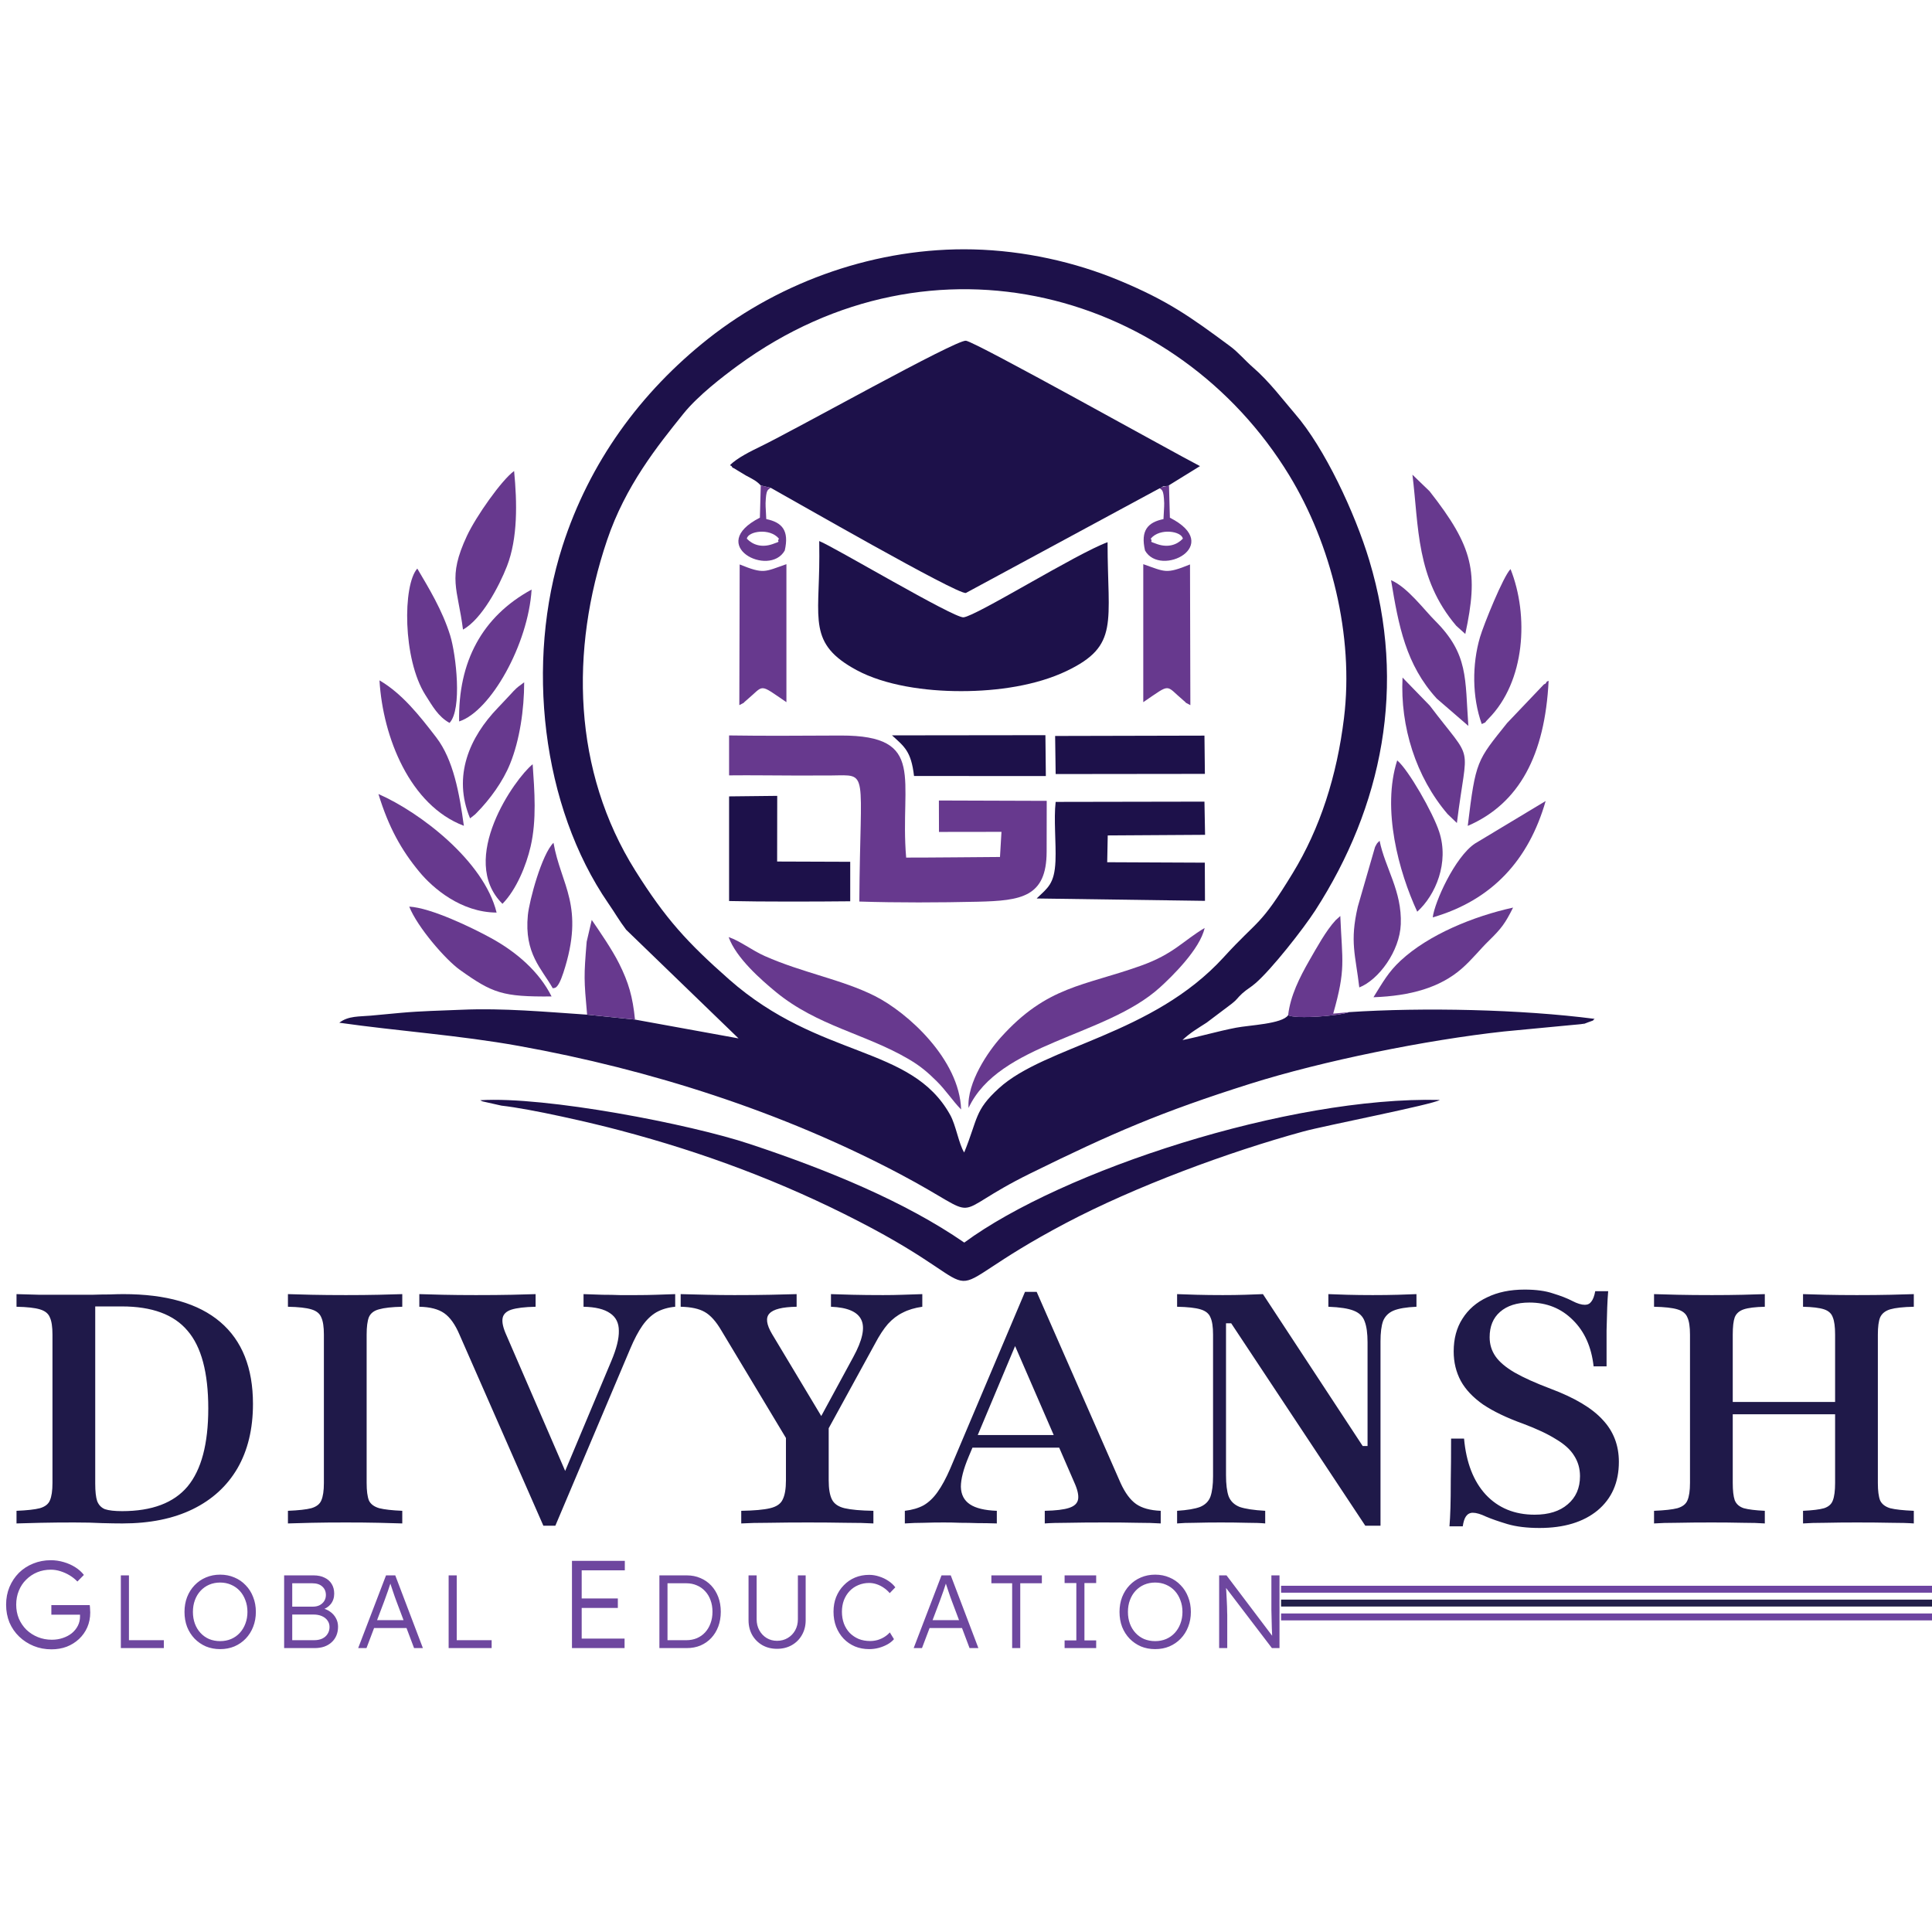
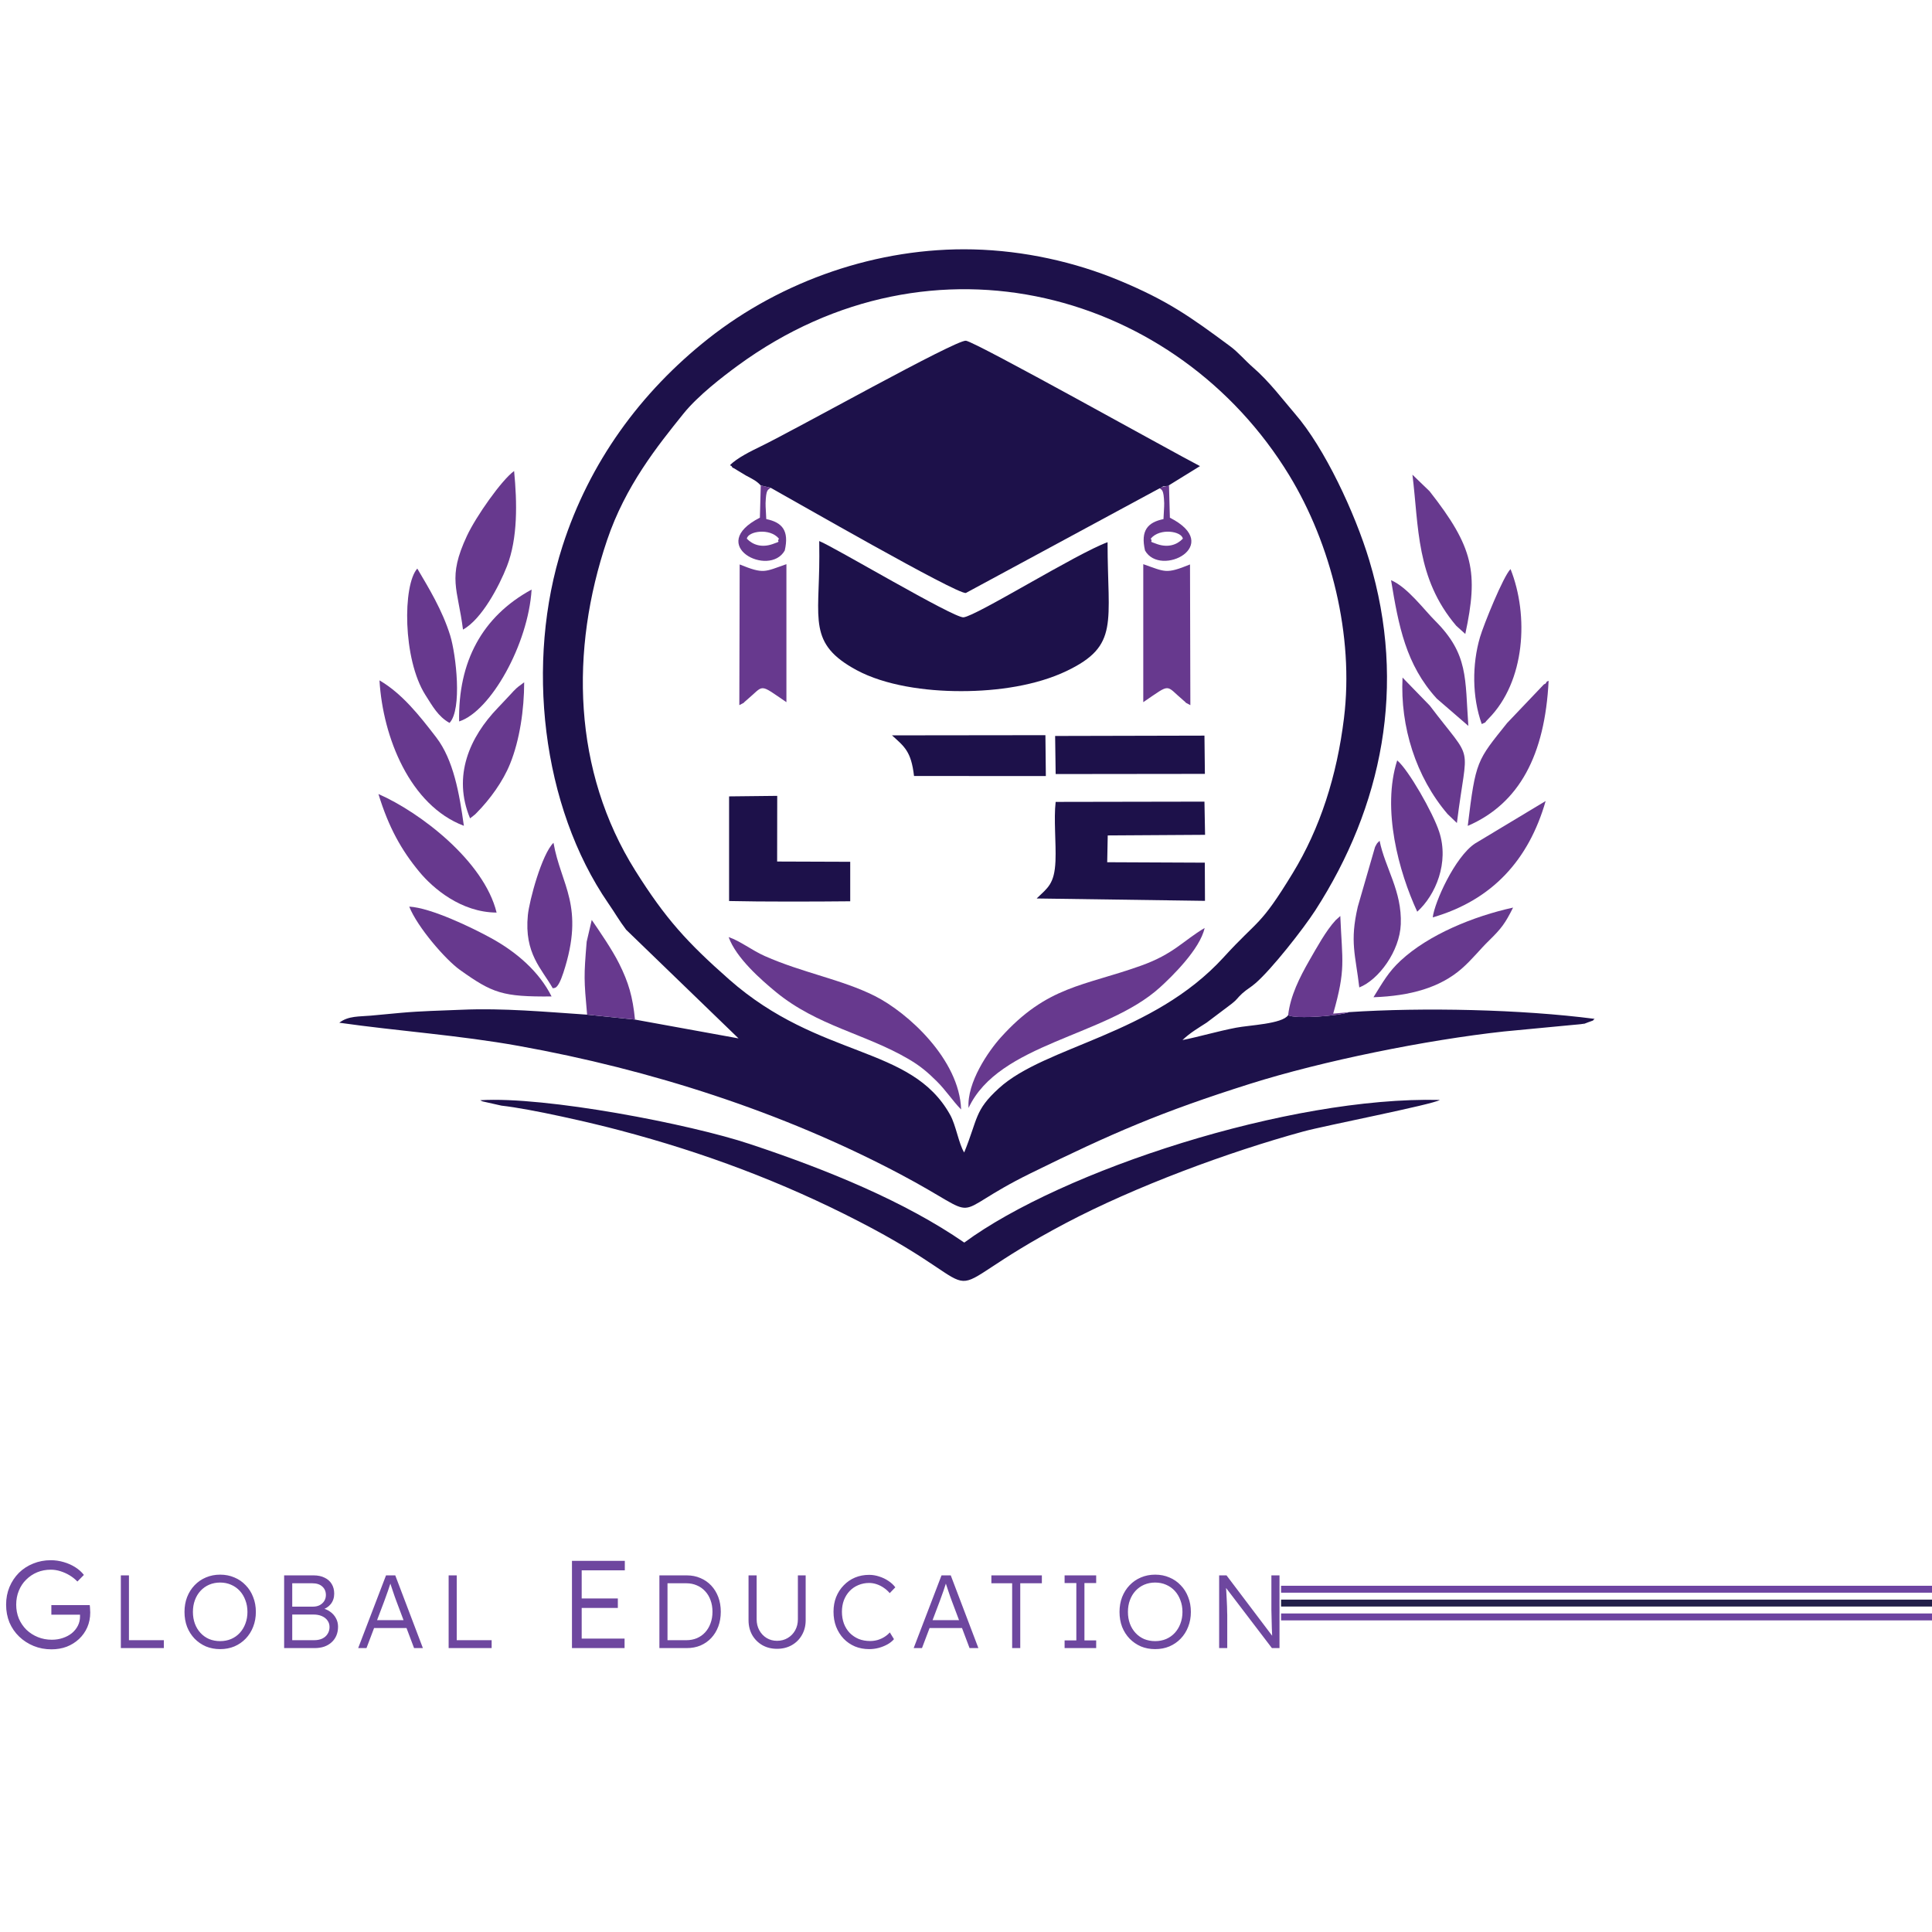
<svg xmlns="http://www.w3.org/2000/svg" width="279" height="279" viewBox="0 0 279 279" fill="none">
  <path fill-rule="evenodd" clip-rule="evenodd" d="M171.849 81.511L171.9 101.83C170.611 101.122 171.723 101.83 170.927 101.173C168.209 98.884 169.22 98.606 165.1 101.4V81.473C168.272 82.573 168.348 82.939 171.849 81.511Z" fill="#67398E" />
  <path fill-rule="evenodd" clip-rule="evenodd" d="M167.109 78.577C168.651 79.108 169.941 78.704 170.813 77.793C170.661 76.718 167.489 76.187 166.174 77.793C166.616 78.35 165.618 78.059 167.109 78.577ZM167.4 70.434L168.816 70.105L168.942 74.758C176.779 78.754 167.577 83.445 165.352 79.5C164.682 76.592 165.757 75.429 168.019 74.961C168.032 74.341 168.133 73.228 168.121 72.659C168.045 70.611 167.792 70.813 167.4 70.434Z" fill="#67398E" />
  <path fill-rule="evenodd" clip-rule="evenodd" d="M139.238 166.431C138.454 165.179 138.05 162.498 137.216 161.006C131.591 150.866 118.42 153.002 105.312 141.458C99.219 136.084 96.11 132.67 91.762 125.754C82.699 111.326 82.294 93.889 87.666 78.008C90.321 70.143 94.947 64.403 98.688 59.749C100.812 57.107 104.427 54.35 106.563 52.782C134.814 32.134 170.093 42.262 186.171 68.626C192.238 78.59 195.55 91.803 194.083 103.714C193.06 112.047 190.645 119.608 186.664 126.12C181.886 133.947 181.823 132.632 176.703 138.246C166.427 149.5 150.943 151.03 144.243 157.162C140.704 160.387 141.248 161.5 139.238 166.431ZM91.698 147.237L84.784 146.528C78.767 146.124 72.688 145.555 66.62 145.82C63.637 145.947 60.831 145.997 57.886 146.263C56.432 146.402 54.991 146.528 53.538 146.668C51.895 146.819 50.302 146.68 49 147.692C57.532 148.906 66.266 149.487 74.925 151.043C93.898 154.457 112.959 160.551 129.96 169.541C142.929 176.395 136.078 175.699 148.844 169.428C160.562 163.662 167.666 160.576 180.508 156.518C190.999 153.205 205.953 150.183 217.177 148.956L227.137 148.008C227.226 147.995 228.389 147.907 228.591 147.856C229.552 147.641 227.769 148.21 229.274 147.654C230.613 147.161 229.741 147.527 230.285 147.135C219.705 145.757 205.51 145.454 194.804 146.162C193.464 146.693 187.157 147.199 186.019 146.604C185.147 147.881 180.419 148.033 178.486 148.413C175.793 148.931 173.189 149.715 170.762 150.195C171.849 149.146 173.101 148.425 174.251 147.679L177.891 144.935C178.713 144.29 178.65 144.139 179.383 143.469C180.066 142.849 180.559 142.634 181.317 141.976C183.655 139.953 188.218 134.137 189.95 131.456C199.582 116.51 203.21 99.061 197.736 80.916C195.676 74.076 191.265 64.643 187.005 59.749C185.387 57.878 183.314 55.096 180.938 53.048C179.813 52.074 178.827 50.873 177.626 49.988C171.875 45.727 168.601 43.4 161.611 40.492C155.228 37.837 147.896 36.193 140.527 36.016C126.749 35.687 112.896 40.53 102.303 48.888C92.469 56.664 85.113 66.78 81.232 78.855C75.835 95.635 78.224 116.473 87.843 130.445C88.791 131.81 89.423 132.948 90.422 134.263L106.652 149.955L91.698 147.237Z" fill="#1D114A" />
  <path fill-rule="evenodd" clip-rule="evenodd" d="M109.862 70.105L111.278 70.434C114.413 72.166 138.163 85.835 139.478 85.633L167.982 70.232L168.664 70.168L173.29 67.311C169.031 65.111 140.919 49.381 139.491 49.204C138.062 49.027 115.019 61.962 109.799 64.491C108.522 65.111 106.399 66.147 105.413 67.184C105.514 67.26 105.653 67.248 105.704 67.412C105.754 67.564 105.931 67.576 105.994 67.627L107.688 68.651C108.838 69.271 109.23 69.435 109.862 70.105Z" fill="#1D114A" />
  <path fill-rule="evenodd" clip-rule="evenodd" d="M118.319 80.347C118.319 89.502 116.65 92.966 123.703 96.772C127.786 98.973 133.613 99.82 138.821 99.807C144.104 99.807 149.691 98.973 154.027 96.899C161.687 93.232 159.943 89.957 159.943 78.299C155.443 79.943 140.97 88.984 139.137 89.148C137.734 89.274 120.303 78.893 118.306 78.135L118.319 80.347Z" fill="#1D114A" />
  <path fill-rule="evenodd" clip-rule="evenodd" d="M69.351 158.882C69.464 158.958 69.616 159.021 69.717 159.059L72.422 159.666C76.745 160.147 85.581 162.182 89.549 163.244C101.709 166.456 113.022 170.705 124.007 176.369C145.861 187.61 132.4 187.977 153.9 176.635C163.861 171.375 177.348 166.368 188.218 163.396C191.303 162.549 206.951 159.502 207.924 158.844C186.133 158.3 153.332 169.061 139.251 179.442C130.744 173.562 119.595 168.96 108.307 165.217C99.687 162.334 78.78 158.3 69.351 158.882Z" fill="#1D114A" />
  <path fill-rule="evenodd" clip-rule="evenodd" d="M139.87 159.995C144.269 150.613 159.639 149.715 167.489 142.609C169.195 141.066 173.303 137.07 173.96 134.01C170.8 135.894 169.486 137.766 164.784 139.448C156.504 142.419 151.234 142.356 144.534 149.803C142.752 151.776 139.605 156.328 139.87 159.995Z" fill="#67398E" />
  <path fill-rule="evenodd" clip-rule="evenodd" d="M138.795 160.222C138.555 152.99 131.085 146.212 126.32 143.823C121.554 141.433 115.929 140.497 110.431 138.057C108.56 137.222 106.904 135.894 105.223 135.325C106.298 138.335 109.913 141.496 112.049 143.254C118.053 148.185 124.98 149.285 131.224 152.952C132.943 153.963 133.979 154.861 135.256 156.126C136.583 157.428 137.595 159.009 138.795 160.222Z" fill="#67398E" />
  <path fill-rule="evenodd" clip-rule="evenodd" d="M66.86 90.918C69.553 89.451 72.093 84.634 73.206 81.776C74.786 77.717 74.684 72.584 74.242 68.019C72.46 69.296 68.744 74.569 67.429 77.388C64.572 83.496 66.115 84.988 66.86 90.918Z" fill="#67398E" />
  <path fill-rule="evenodd" clip-rule="evenodd" d="M79.652 143.898C77.883 140.345 74.621 137.5 70.93 135.477C68.225 133.985 62.234 131.09 59.099 130.925C60.262 133.871 64.332 138.575 66.405 140.054C71.133 143.431 72.574 143.962 79.652 143.898Z" fill="#67398E" />
  <path fill-rule="evenodd" clip-rule="evenodd" d="M66.987 119.254C66.342 114.588 65.483 109.733 63.005 106.496C60.515 103.259 58.063 100.161 54.802 98.252C55.282 106.471 59.213 116.321 66.987 119.254Z" fill="#67398E" />
  <path fill-rule="evenodd" clip-rule="evenodd" d="M71.714 131.785C69.894 124.35 60.654 117.294 54.65 114.664C56.116 119.469 57.974 122.782 60.553 125.893C62.512 128.27 66.582 131.76 71.714 131.785Z" fill="#67398E" />
  <path fill-rule="evenodd" clip-rule="evenodd" d="M211.957 119.267C219.414 116.043 223.105 109.025 223.636 98.315C223.51 98.391 223.345 98.378 223.282 98.581C223.219 98.77 223.029 98.77 222.941 98.846L217.645 104.41C213.271 109.885 213.107 109.784 211.957 119.267Z" fill="#67398E" />
  <path fill-rule="evenodd" clip-rule="evenodd" d="M211.603 91.55C213.511 82.661 212.816 79.058 206.445 70.94L203.968 68.55C204.903 76.023 204.461 83.521 210.301 90.374L211.603 91.55Z" fill="#67398E" />
  <path fill-rule="evenodd" clip-rule="evenodd" d="M64.914 104.397C66.772 102.45 65.862 94.534 65.015 91.778C63.865 88.073 61.88 84.861 60.262 82.105C58.151 84.469 58.139 95.154 61.425 100.351C62.474 101.995 63.258 103.461 64.914 104.397Z" fill="#67398E" />
  <path fill-rule="evenodd" clip-rule="evenodd" d="M204.663 131.659C207.33 129.243 209.29 124.565 207.836 120.127C206.938 117.358 203.374 111.137 201.769 109.809C199.519 116.852 201.996 125.893 204.663 131.659Z" fill="#67398E" />
  <path fill-rule="evenodd" clip-rule="evenodd" d="M212.045 104.827C211.552 97.974 212.083 94.484 207.254 89.654C205.662 88.073 203.26 84.798 200.884 83.787C201.971 90.387 203.02 95.989 207.482 100.882L212.045 104.827Z" fill="#67398E" />
  <path fill-rule="evenodd" clip-rule="evenodd" d="M198.343 144.012C203.703 143.823 207.95 142.609 211.059 139.903C212.627 138.537 213.726 137.083 215.066 135.793C216.836 134.061 217.379 133.315 218.504 131.064C212.804 132.316 206.319 134.959 202.262 138.727C200.505 140.358 199.708 141.812 198.343 144.012Z" fill="#67398E" />
  <path fill-rule="evenodd" clip-rule="evenodd" d="M213.979 104.561C214.889 104.106 214.093 104.663 214.94 103.803C220.274 98.416 220.805 88.895 218.138 82.181C217.101 83.192 214.257 90.21 213.726 92.018C212.576 95.938 212.576 100.642 213.979 104.561Z" fill="#67398E" />
  <path fill-rule="evenodd" clip-rule="evenodd" d="M206.901 132.48C215.521 129.977 220.779 124.148 223.206 115.676L212.993 121.821C210.111 123.743 207.166 130.268 206.901 132.48Z" fill="#67398E" />
  <path fill-rule="evenodd" clip-rule="evenodd" d="M210.389 118.85C211.894 106.749 212.993 110.504 206.471 101.893L202.54 97.847C202.186 104.928 204.474 112.199 209.037 117.547L210.389 118.85Z" fill="#67398E" />
  <path fill-rule="evenodd" clip-rule="evenodd" d="M196.295 142.596C199.089 141.496 202.135 137.361 202.287 133.467C202.476 128.662 200.024 125.362 199.228 121.417C198.773 121.884 198.95 121.619 198.571 122.314L196.081 130.925C194.892 136.034 195.752 137.892 196.295 142.596Z" fill="#67398E" />
  <path fill-rule="evenodd" clip-rule="evenodd" d="M79.829 142.723C80.006 142.583 80.487 143.127 81.359 140.459C84.519 130.811 80.992 127.827 79.93 121.707C78.237 123.351 76.429 130.078 76.227 132.164C75.683 137.715 78.249 139.915 79.829 142.723Z" fill="#67398E" />
  <path fill-rule="evenodd" clip-rule="evenodd" d="M67.884 118.18L68.618 117.598C68.668 117.547 68.769 117.446 68.832 117.383C70.766 115.423 72.637 112.844 73.661 110.302C75.051 106.888 75.696 102.437 75.696 98.53L74.849 99.162C74.786 99.225 74.672 99.314 74.596 99.377C74.242 99.693 74.091 99.883 73.749 100.25C73.029 101.008 72.637 101.451 71.904 102.21C67.808 106.458 65.331 112.06 67.884 118.18Z" fill="#67398E" />
-   <path fill-rule="evenodd" clip-rule="evenodd" d="M72.561 130.521C74.571 128.472 75.999 124.982 76.631 122.226C77.516 118.394 77.188 114.222 76.922 110.365C74.381 112.388 66.077 124.084 72.561 130.521Z" fill="#67398E" />
  <path fill-rule="evenodd" clip-rule="evenodd" d="M66.304 104.182C70.842 102.728 76.278 93.055 76.77 85.139C69.616 89.034 66.14 95.571 66.304 104.182Z" fill="#67398E" />
  <path fill-rule="evenodd" clip-rule="evenodd" d="M186.019 146.617C187.157 147.211 193.451 146.693 194.804 146.174L192.529 146.377C194.374 139.877 193.831 138.929 193.553 132.278L192.883 132.885C191.48 134.39 190.127 136.893 189.065 138.727C187.7 141.117 186.335 143.797 186.019 146.617Z" fill="#67398E" />
  <path fill-rule="evenodd" clip-rule="evenodd" d="M84.784 146.529L91.698 147.237C91.37 143.936 90.776 141.888 89.411 139.157C88.399 137.121 86.554 134.453 85.454 132.847L84.721 135.996C84.304 141.066 84.329 141.407 84.784 146.529Z" fill="#67398E" />
  <path fill-rule="evenodd" clip-rule="evenodd" d="M106.816 81.511L106.766 101.83C108.055 101.122 106.943 101.83 107.739 101.173C110.457 98.897 109.445 98.606 113.566 101.4V81.473C110.393 82.573 110.33 82.939 106.816 81.511Z" fill="#67398E" />
  <path fill-rule="evenodd" clip-rule="evenodd" d="M111.556 78.577C110.014 79.108 108.725 78.704 107.852 77.793C108.004 76.718 111.177 76.187 112.491 77.793C112.062 78.349 113.06 78.059 111.556 78.577ZM111.278 70.434L109.862 70.105L109.736 74.758C101.899 78.754 111.101 83.458 113.326 79.5C113.996 76.592 112.921 75.429 110.659 74.961C110.646 74.341 110.545 73.228 110.557 72.672C110.633 70.611 110.873 70.813 111.278 70.434Z" fill="#67398E" />
-   <path fill-rule="evenodd" clip-rule="evenodd" d="M120.101 111.984C125.549 111.933 124.222 110.922 124.095 130.192C129.568 130.369 135.724 130.344 141.21 130.217C147.454 130.065 151.132 129.56 151.145 122.997L151.158 115.651L135.585 115.6L135.598 120.139L144.623 120.127L144.408 123.756C142.297 123.768 133.512 123.857 130.858 123.844C129.897 112.553 133.904 106.205 121.453 106.218C116.081 106.231 110.646 106.294 105.287 106.205V111.971C108.598 111.933 111.923 111.996 115.234 111.996C116.84 111.984 118.47 111.996 120.101 111.984Z" fill="#67398E" />
  <path fill-rule="evenodd" clip-rule="evenodd" d="M159.968 120.645L174.024 120.557L173.935 115.764L152.447 115.802C152.156 118.306 152.523 121.682 152.422 124.325C152.283 127.676 151.297 128.207 149.704 129.749L174.011 130.091L173.986 124.578L159.892 124.514L159.968 120.645Z" fill="#1D114A" />
  <path fill-rule="evenodd" clip-rule="evenodd" d="M105.274 130.116C110.027 130.23 117.977 130.204 122.78 130.154V124.451L112.226 124.413L112.239 114.93L105.287 115.006V130.116H105.274Z" fill="#1D114A" />
  <path fill-rule="evenodd" clip-rule="evenodd" d="M152.447 111.781L173.998 111.756L173.935 106.231L152.371 106.281L152.447 111.781Z" fill="#1D114A" />
  <path fill-rule="evenodd" clip-rule="evenodd" d="M128.81 106.193C130.63 107.836 131.578 108.507 131.995 112.06L151.031 112.072L150.968 106.167L128.81 106.193Z" fill="#1D114A" />
-   <path d="M2.385 220V218.176C3.913 218.113 5.036 217.989 5.753 217.802C6.502 217.583 6.985 217.209 7.203 216.679C7.453 216.118 7.577 215.276 7.577 214.153V192.731C7.577 191.608 7.453 190.782 7.203 190.252C6.985 189.69 6.502 189.301 5.753 189.082C5.036 188.864 3.913 188.739 2.385 188.708V186.884C3.321 186.915 4.444 186.946 5.753 186.977C7.094 186.977 8.716 186.977 10.618 186.977C11.491 186.977 12.38 186.977 13.284 186.977C14.188 186.946 15.03 186.931 15.81 186.931C16.62 186.899 17.291 186.884 17.821 186.884C23.995 186.884 28.657 188.225 31.806 190.906C34.956 193.588 36.531 197.533 36.531 202.74C36.531 206.358 35.782 209.46 34.285 212.048C32.789 214.605 30.637 216.57 27.831 217.942C25.024 219.314 21.641 220 17.681 220C16.87 220 15.888 219.984 14.734 219.953C13.611 219.891 12.255 219.86 10.665 219.86C8.949 219.86 7.359 219.875 5.894 219.906C4.428 219.938 3.259 219.969 2.385 220ZM17.634 218.223C21.937 218.223 25.087 217.038 27.082 214.668C29.078 212.267 30.076 208.509 30.076 203.395C30.076 198.219 29.078 194.477 27.082 192.169C25.118 189.831 21.953 188.661 17.587 188.661H13.752V214.247C13.752 215.369 13.845 216.211 14.032 216.773C14.251 217.334 14.625 217.724 15.155 217.942C15.716 218.129 16.543 218.223 17.634 218.223ZM41.581 220V218.176C43.109 218.113 44.231 217.989 44.949 217.802C45.697 217.583 46.18 217.209 46.398 216.679C46.648 216.118 46.773 215.276 46.773 214.153V192.731C46.773 191.608 46.648 190.782 46.398 190.252C46.18 189.69 45.697 189.301 44.949 189.082C44.231 188.864 43.109 188.739 41.581 188.708V186.884C42.423 186.915 43.561 186.946 44.995 186.977C46.43 187.009 48.082 187.024 49.953 187.024C51.7 187.024 53.274 187.009 54.678 186.977C56.112 186.946 57.25 186.915 58.092 186.884V188.708C56.595 188.739 55.473 188.864 54.724 189.082C54.007 189.269 53.524 189.644 53.274 190.205C53.056 190.766 52.947 191.608 52.947 192.731V214.153C52.947 215.276 53.056 216.118 53.274 216.679C53.524 217.209 54.023 217.583 54.771 217.802C55.52 217.989 56.627 218.113 58.092 218.176V220C57.25 219.969 56.112 219.938 54.678 219.906C53.274 219.875 51.7 219.86 49.953 219.86C48.082 219.86 46.43 219.875 44.995 219.906C43.561 219.938 42.423 219.969 41.581 220ZM78.468 220.327L66.354 192.731C65.73 191.265 64.997 190.236 64.155 189.644C63.313 189.051 62.113 188.739 60.554 188.708V186.884C61.458 186.915 62.596 186.946 63.968 186.977C65.371 187.009 66.962 187.024 68.739 187.024C70.735 187.024 72.465 187.009 73.931 186.977C75.397 186.946 76.535 186.915 77.346 186.884V188.708C75.786 188.739 74.617 188.88 73.837 189.129C73.089 189.378 72.668 189.799 72.575 190.392C72.481 190.984 72.668 191.795 73.136 192.824L82.023 213.358L80.947 214.013L88.291 196.519C89.039 194.742 89.398 193.292 89.367 192.169C89.367 191.047 88.945 190.205 88.104 189.644C87.262 189.051 85.983 188.739 84.268 188.708V186.884C85.235 186.915 86.155 186.946 87.028 186.977C87.901 186.977 88.727 186.993 89.507 187.024C90.318 187.024 91.113 187.024 91.892 187.024C92.921 187.024 93.872 187.009 94.746 186.977C95.65 186.946 96.57 186.915 97.505 186.884V188.708C96.476 188.802 95.572 189.067 94.792 189.503C94.044 189.94 93.374 190.579 92.781 191.421C92.189 192.263 91.596 193.385 91.004 194.789L80.199 220.327H78.468ZM115.322 210.692L104.19 192.169C103.41 190.828 102.6 189.924 101.758 189.456C100.947 188.989 99.793 188.739 98.296 188.708V186.884C99.544 186.915 100.807 186.946 102.085 186.977C103.395 187.009 104.72 187.024 106.061 187.024C108.025 187.024 109.756 187.009 111.253 186.977C112.75 186.946 114.012 186.915 115.041 186.884V188.708C112.983 188.739 111.674 189.067 111.112 189.69C110.551 190.283 110.676 191.265 111.487 192.637L119.204 205.5L117.567 206.389L123.227 195.958C124.537 193.557 124.926 191.78 124.396 190.626C123.866 189.441 122.401 188.802 120 188.708V186.884C120.841 186.915 121.886 186.946 123.133 186.977C124.412 187.009 125.878 187.024 127.53 187.024C128.528 187.024 129.464 187.009 130.337 186.977C131.241 186.946 132.192 186.915 133.19 186.884V188.708C132.098 188.864 131.163 189.145 130.383 189.55C129.604 189.924 128.887 190.47 128.232 191.187C127.608 191.904 126.985 192.855 126.361 194.04L117.24 210.692H115.322ZM107.043 220V218.176C108.914 218.145 110.302 218.02 111.206 217.802C112.141 217.583 112.75 217.162 113.03 216.539C113.342 215.915 113.498 214.995 113.498 213.779V205.453L117.053 208.681L119.672 204.565V213.779C119.672 214.995 119.828 215.915 120.14 216.539C120.452 217.162 121.06 217.583 121.964 217.802C122.9 218.02 124.287 218.145 126.127 218.176V220C125.129 219.938 123.788 219.906 122.104 219.906C120.421 219.875 118.612 219.86 116.679 219.86C114.621 219.86 112.75 219.875 111.066 219.906C109.413 219.906 108.072 219.938 107.043 220ZM130.667 220V218.176C131.728 218.051 132.632 217.786 133.38 217.381C134.129 216.944 134.799 216.305 135.392 215.463C136.015 214.59 136.623 213.467 137.216 212.095L148.021 186.556H149.704L161.819 214.153C162.474 215.588 163.222 216.601 164.064 217.194C164.906 217.786 166.091 218.113 167.619 218.176V220C166.715 219.938 165.577 219.906 164.204 219.906C162.832 219.875 161.242 219.86 159.433 219.86C157.407 219.86 155.66 219.875 154.195 219.906C152.76 219.906 151.653 219.938 150.874 220V218.176C152.464 218.145 153.633 218.004 154.382 217.755C155.161 217.505 155.598 217.084 155.692 216.492C155.785 215.899 155.598 215.089 155.13 214.06L146.196 193.479L147.225 192.871L139.882 210.365C139.133 212.142 138.759 213.592 138.759 214.715C138.79 215.837 139.227 216.679 140.069 217.24C140.911 217.802 142.205 218.113 143.951 218.176V220C142.953 219.969 142.018 219.953 141.145 219.953C140.272 219.922 139.445 219.906 138.666 219.906C137.886 219.875 137.091 219.86 136.28 219.86C135.282 219.86 134.331 219.875 133.427 219.906C132.523 219.906 131.603 219.938 130.667 220ZM139.367 209.055L140.163 207.231H154.756L155.504 209.055H139.367ZM197.161 220.327L177.796 191.094H177.048V213.031C177.048 214.34 177.173 215.354 177.422 216.071C177.703 216.788 178.233 217.303 179.013 217.615C179.823 217.895 181.055 218.082 182.708 218.176V220C182.084 219.938 181.195 219.906 180.042 219.906C178.888 219.875 177.64 219.86 176.3 219.86C174.959 219.86 173.727 219.875 172.604 219.906C171.513 219.906 170.64 219.938 169.985 220V218.176C171.451 218.082 172.558 217.895 173.306 217.615C174.054 217.303 174.553 216.804 174.803 216.118C175.052 215.401 175.177 214.418 175.177 213.171V192.731C175.177 191.608 175.052 190.782 174.803 190.252C174.585 189.69 174.101 189.301 173.353 189.082C172.636 188.864 171.513 188.739 169.985 188.708V186.884C170.702 186.915 171.638 186.946 172.792 186.977C173.945 187.009 175.208 187.024 176.58 187.024C177.765 187.024 178.841 187.009 179.808 186.977C180.806 186.946 181.663 186.915 182.38 186.884L196.787 208.821H197.488V193.853C197.488 192.544 197.348 191.53 197.067 190.813C196.818 190.096 196.288 189.581 195.477 189.269C194.697 188.958 193.481 188.77 191.829 188.708V186.884C192.483 186.915 193.388 186.946 194.542 186.977C195.695 187.009 196.927 187.024 198.237 187.024C199.578 187.024 200.794 187.009 201.885 186.977C203.008 186.946 203.896 186.915 204.551 186.884V188.708C203.086 188.77 201.979 188.958 201.23 189.269C200.513 189.581 200.014 190.08 199.733 190.766C199.484 191.452 199.359 192.434 199.359 193.713V220.327H197.161ZM222.321 220.655C220.513 220.655 218.969 220.468 217.691 220.094C216.443 219.719 215.414 219.361 214.604 219.018C213.824 218.644 213.185 218.456 212.686 218.456C212.281 218.456 211.953 218.628 211.704 218.971C211.485 219.283 211.329 219.766 211.236 220.421H209.318C209.381 219.673 209.427 218.784 209.458 217.755C209.49 216.726 209.505 215.416 209.505 213.826C209.536 212.204 209.552 210.177 209.552 207.745H211.423C211.735 211.206 212.779 213.904 214.557 215.837C216.365 217.77 218.72 218.737 221.62 218.737C223.647 218.737 225.237 218.238 226.391 217.24C227.576 216.242 228.168 214.886 228.168 213.171C228.168 212.08 227.888 211.097 227.326 210.224C226.796 209.351 225.923 208.556 224.707 207.839C223.522 207.09 221.932 206.342 219.936 205.594C217.597 204.752 215.679 203.832 214.183 202.834C212.717 201.805 211.641 200.667 210.955 199.419C210.269 198.141 209.926 196.722 209.926 195.163C209.926 193.323 210.347 191.748 211.189 190.439C212.031 189.098 213.216 188.069 214.744 187.352C216.272 186.603 218.081 186.229 220.17 186.229C221.822 186.229 223.195 186.416 224.286 186.79C225.408 187.133 226.328 187.492 227.046 187.866C227.763 188.24 228.371 188.427 228.87 188.427C229.275 188.427 229.587 188.272 229.805 187.96C230.055 187.648 230.242 187.149 230.367 186.463H232.238C232.175 187.18 232.128 187.975 232.097 188.848C232.066 189.69 232.035 190.782 232.004 192.123C232.004 193.463 232.004 195.194 232.004 197.315H230.133C229.821 194.508 228.823 192.278 227.139 190.626C225.455 188.942 223.366 188.1 220.871 188.1C219.063 188.1 217.644 188.552 216.615 189.456C215.617 190.33 215.118 191.546 215.118 193.105C215.118 194.134 215.399 195.054 215.96 195.865C216.521 196.675 217.441 197.455 218.72 198.203C220.029 198.952 221.76 199.731 223.912 200.542C227.404 201.852 229.914 203.348 231.442 205.032C233.002 206.685 233.781 208.712 233.781 211.113C233.781 214.075 232.752 216.414 230.694 218.129C228.636 219.813 225.845 220.655 222.321 220.655ZM260.376 220V218.176C261.748 218.113 262.762 217.989 263.417 217.802C264.071 217.583 264.492 217.209 264.679 216.679C264.898 216.118 265.007 215.276 265.007 214.153V192.731C265.007 191.608 264.898 190.782 264.679 190.252C264.492 189.69 264.071 189.301 263.417 189.082C262.762 188.864 261.748 188.739 260.376 188.708V186.884C261.187 186.915 262.263 186.946 263.604 186.977C264.976 187.009 266.488 187.024 268.141 187.024C269.981 187.024 271.602 187.009 273.005 186.977C274.44 186.946 275.562 186.915 276.373 186.884V188.708C274.845 188.739 273.707 188.864 272.958 189.082C272.241 189.301 271.758 189.69 271.508 190.252C271.29 190.782 271.181 191.608 271.181 192.731V214.153C271.181 215.276 271.29 216.118 271.508 216.679C271.758 217.209 272.241 217.583 272.958 217.802C273.707 217.989 274.845 218.113 276.373 218.176V220C275.562 219.938 274.455 219.906 273.052 219.906C271.649 219.875 270.012 219.86 268.141 219.86C266.488 219.86 264.976 219.875 263.604 219.906C262.263 219.906 261.187 219.938 260.376 220ZM238.86 220V218.176C240.388 218.113 241.511 217.989 242.228 217.802C242.976 217.583 243.46 217.209 243.678 216.679C243.927 216.118 244.052 215.276 244.052 214.153V192.731C244.052 191.608 243.927 190.782 243.678 190.252C243.46 189.69 242.976 189.301 242.228 189.082C241.511 188.864 240.388 188.739 238.86 188.708V186.884C239.702 186.915 240.84 186.946 242.275 186.977C243.709 187.009 245.362 187.024 247.233 187.024C248.854 187.024 250.335 187.009 251.676 186.977C253.017 186.946 254.077 186.915 254.857 186.884V188.708C253.485 188.739 252.471 188.864 251.817 189.082C251.162 189.301 250.725 189.69 250.507 190.252C250.32 190.782 250.226 191.608 250.226 192.731V214.153C250.226 215.245 250.32 216.071 250.507 216.632C250.725 217.194 251.162 217.583 251.817 217.802C252.503 217.989 253.516 218.113 254.857 218.176V220C254.046 219.938 252.97 219.906 251.629 219.906C250.289 219.875 248.807 219.86 247.186 219.86C245.315 219.86 243.662 219.875 242.228 219.906C240.825 219.906 239.702 219.938 238.86 220ZM247.794 204.237V202.46H267.439V204.237H247.794Z" fill="#1F1949" />
  <path d="M7.434 238.18C6.51 238.18 5.652 238.018 4.86 237.694C4.068 237.37 3.372 236.92 2.772 236.344C2.172 235.768 1.704 235.09 1.368 234.31C1.044 233.518 0.882 232.66 0.882 231.736C0.882 230.812 1.044 229.96 1.368 229.18C1.704 228.388 2.16 227.704 2.736 227.128C3.324 226.552 4.008 226.108 4.788 225.796C5.58 225.472 6.426 225.31 7.326 225.31C7.962 225.31 8.586 225.4 9.198 225.58C9.822 225.76 10.386 226.012 10.89 226.336C11.394 226.66 11.802 227.026 12.114 227.434L11.178 228.388C10.842 228.04 10.464 227.74 10.044 227.488C9.624 227.236 9.18 227.038 8.712 226.894C8.256 226.75 7.8 226.678 7.344 226.678C6.636 226.678 5.976 226.804 5.364 227.056C4.764 227.308 4.236 227.662 3.78 228.118C3.324 228.562 2.97 229.096 2.718 229.72C2.466 230.332 2.34 231.004 2.34 231.736C2.34 232.444 2.466 233.11 2.718 233.734C2.982 234.346 3.348 234.886 3.816 235.354C4.296 235.81 4.848 236.164 5.472 236.416C6.096 236.668 6.768 236.794 7.488 236.794C8.052 236.794 8.58 236.71 9.072 236.542C9.576 236.374 10.014 236.14 10.386 235.84C10.758 235.528 11.046 235.168 11.25 234.76C11.454 234.352 11.556 233.914 11.556 233.446V232.816L11.844 233.176H7.416V231.79H12.96C12.972 231.886 12.984 232 12.996 232.132C13.008 232.252 13.014 232.378 13.014 232.51C13.026 232.63 13.032 232.744 13.032 232.852C13.032 233.632 12.888 234.352 12.6 235.012C12.312 235.66 11.91 236.224 11.394 236.704C10.89 237.172 10.302 237.538 9.63 237.802C8.958 238.054 8.226 238.18 7.434 238.18ZM17.451 238V227.5H18.621V236.86H23.661V238H17.451ZM31.789 238.15C31.049 238.15 30.364 238.02 29.734 237.76C29.114 237.49 28.569 237.115 28.099 236.635C27.639 236.155 27.279 235.59 27.019 234.94C26.769 234.28 26.644 233.56 26.644 232.78C26.644 232 26.769 231.285 27.019 230.635C27.279 229.975 27.639 229.405 28.099 228.925C28.569 228.435 29.114 228.06 29.734 227.8C30.364 227.53 31.049 227.395 31.789 227.395C32.539 227.395 33.224 227.53 33.844 227.8C34.474 228.06 35.019 228.435 35.479 228.925C35.949 229.405 36.309 229.975 36.559 230.635C36.819 231.285 36.949 232 36.949 232.78C36.949 233.55 36.819 234.265 36.559 234.925C36.309 235.575 35.949 236.145 35.479 236.635C35.019 237.115 34.474 237.49 33.844 237.76C33.224 238.02 32.539 238.15 31.789 238.15ZM31.789 236.995C32.359 236.995 32.884 236.895 33.364 236.695C33.854 236.485 34.274 236.19 34.624 235.81C34.974 235.43 35.244 234.985 35.434 234.475C35.634 233.955 35.734 233.39 35.734 232.78C35.734 232.16 35.634 231.595 35.434 231.085C35.244 230.565 34.974 230.115 34.624 229.735C34.274 229.355 33.854 229.06 33.364 228.85C32.884 228.64 32.359 228.535 31.789 228.535C31.219 228.535 30.689 228.64 30.199 228.85C29.719 229.06 29.304 229.355 28.954 229.735C28.604 230.115 28.334 230.565 28.144 231.085C27.954 231.595 27.859 232.16 27.859 232.78C27.859 233.39 27.954 233.955 28.144 234.475C28.334 234.985 28.604 235.43 28.954 235.81C29.304 236.19 29.719 236.485 30.199 236.695C30.689 236.895 31.219 236.995 31.789 236.995ZM41.032 238V227.5H45.292C45.902 227.5 46.427 227.61 46.867 227.83C47.317 228.04 47.662 228.345 47.902 228.745C48.142 229.135 48.262 229.6 48.262 230.14C48.262 230.72 48.097 231.22 47.767 231.64C47.437 232.05 46.987 232.335 46.417 232.495L46.387 232.21C46.877 232.3 47.302 232.475 47.662 232.735C48.022 232.985 48.302 233.295 48.502 233.665C48.712 234.035 48.817 234.45 48.817 234.91C48.817 235.38 48.737 235.805 48.577 236.185C48.417 236.565 48.187 236.89 47.887 237.16C47.597 237.43 47.242 237.64 46.822 237.79C46.412 237.93 45.952 238 45.442 238H41.032ZM42.202 236.86H45.352C45.802 236.86 46.192 236.785 46.522 236.635C46.862 236.475 47.122 236.25 47.302 235.96C47.492 235.67 47.587 235.335 47.587 234.955C47.587 234.595 47.487 234.28 47.287 234.01C47.097 233.74 46.827 233.53 46.477 233.38C46.137 233.23 45.737 233.155 45.277 233.155H42.202V236.86ZM42.202 232.015H45.202C45.562 232.015 45.882 231.945 46.162 231.805C46.442 231.655 46.662 231.455 46.822 231.205C46.982 230.945 47.062 230.655 47.062 230.335C47.062 229.825 46.887 229.415 46.537 229.105C46.197 228.795 45.717 228.64 45.097 228.64H42.202V232.015ZM51.725 238L55.745 227.5H57.08L61.07 238H59.795L57.23 231.19C57.16 231 57.08 230.78 56.99 230.53C56.91 230.27 56.82 230.005 56.72 229.735C56.63 229.455 56.54 229.185 56.45 228.925C56.37 228.665 56.295 228.435 56.225 228.235H56.525C56.445 228.485 56.36 228.74 56.27 229C56.19 229.25 56.105 229.505 56.015 229.765C55.925 230.015 55.835 230.265 55.745 230.515C55.655 230.765 55.565 231.015 55.475 231.265L52.925 238H51.725ZM53.435 235.105L53.87 233.965H58.835L59.315 235.105H53.435ZM64.788 238V227.5H65.958V236.86H70.998V238H64.788ZM82.598 238V225.4H90.23V226.768H84.002V236.632H90.194V238H82.598ZM83.246 232.204V230.836H89.222V232.204H83.246ZM95.224 238V227.5H99.184C99.904 227.5 100.559 227.63 101.149 227.89C101.749 228.14 102.269 228.5 102.709 228.97C103.149 229.44 103.489 229.995 103.729 230.635C103.969 231.275 104.089 231.98 104.089 232.75C104.089 233.52 103.969 234.23 103.729 234.88C103.489 235.52 103.149 236.075 102.709 236.545C102.279 237.005 101.764 237.365 101.164 237.625C100.564 237.875 99.904 238 99.184 238H95.224ZM96.394 237.07L96.259 236.86H99.109C99.659 236.86 100.164 236.765 100.624 236.575C101.094 236.375 101.494 236.095 101.824 235.735C102.164 235.365 102.424 234.93 102.604 234.43C102.794 233.93 102.889 233.37 102.889 232.75C102.889 232.13 102.794 231.57 102.604 231.07C102.424 230.57 102.164 230.14 101.824 229.78C101.484 229.41 101.084 229.13 100.624 228.94C100.164 228.74 99.659 228.64 99.109 228.64H96.214L96.394 228.46V237.07ZM112.207 238.105C111.417 238.105 110.712 237.93 110.092 237.58C109.472 237.22 108.982 236.73 108.622 236.11C108.272 235.48 108.097 234.77 108.097 233.98V227.5H109.267V233.845C109.267 234.435 109.397 234.965 109.657 235.435C109.917 235.905 110.267 236.275 110.707 236.545C111.157 236.815 111.657 236.95 112.207 236.95C112.787 236.95 113.302 236.815 113.752 236.545C114.212 236.275 114.572 235.905 114.832 235.435C115.092 234.965 115.222 234.435 115.222 233.845V227.5H116.347V233.98C116.347 234.77 116.167 235.48 115.807 236.11C115.457 236.73 114.967 237.22 114.337 237.58C113.717 237.93 113.007 238.105 112.207 238.105ZM125.528 238.15C124.778 238.15 124.088 238.02 123.458 237.76C122.828 237.49 122.283 237.115 121.823 236.635C121.363 236.145 121.003 235.57 120.743 234.91C120.493 234.25 120.368 233.53 120.368 232.75C120.368 231.98 120.493 231.275 120.743 230.635C121.003 229.985 121.368 229.42 121.838 228.94C122.308 228.45 122.853 228.075 123.473 227.815C124.093 227.555 124.773 227.425 125.513 227.425C126.003 227.425 126.488 227.505 126.968 227.665C127.448 227.815 127.888 228.025 128.288 228.295C128.698 228.565 129.033 228.875 129.293 229.225L128.483 230.065C128.233 229.765 127.943 229.505 127.613 229.285C127.293 229.065 126.953 228.895 126.593 228.775C126.233 228.655 125.873 228.595 125.513 228.595C124.953 228.595 124.428 228.7 123.938 228.91C123.458 229.11 123.043 229.395 122.693 229.765C122.343 230.135 122.068 230.575 121.868 231.085C121.678 231.595 121.583 232.15 121.583 232.75C121.583 233.37 121.678 233.94 121.868 234.46C122.068 234.98 122.348 235.43 122.708 235.81C123.078 236.18 123.508 236.47 123.998 236.68C124.498 236.88 125.053 236.98 125.663 236.98C126.023 236.98 126.383 236.93 126.743 236.83C127.103 236.72 127.433 236.57 127.733 236.38C128.033 236.19 128.288 235.975 128.498 235.735L129.098 236.71C128.868 236.99 128.558 237.24 128.168 237.46C127.788 237.67 127.368 237.84 126.908 237.97C126.448 238.09 125.988 238.15 125.528 238.15ZM131.944 238L135.964 227.5H137.299L141.289 238H140.014L137.449 231.19C137.379 231 137.299 230.78 137.209 230.53C137.129 230.27 137.039 230.005 136.939 229.735C136.849 229.455 136.759 229.185 136.669 228.925C136.589 228.665 136.514 228.435 136.444 228.235H136.744C136.664 228.485 136.579 228.74 136.489 229C136.409 229.25 136.324 229.505 136.234 229.765C136.144 230.015 136.054 230.265 135.964 230.515C135.874 230.765 135.784 231.015 135.694 231.265L133.144 238H131.944ZM133.654 235.105L134.089 233.965H139.054L139.534 235.105H133.654ZM146.165 238V228.64H143.165V227.5H150.455V228.64H147.335V238H146.165ZM153.739 238V236.89H155.434V228.61H153.739V227.5H158.299V228.61H156.604V236.89H158.299V238H153.739ZM166.814 238.15C166.074 238.15 165.389 238.02 164.759 237.76C164.139 237.49 163.594 237.115 163.124 236.635C162.664 236.155 162.304 235.59 162.044 234.94C161.794 234.28 161.669 233.56 161.669 232.78C161.669 232 161.794 231.285 162.044 230.635C162.304 229.975 162.664 229.405 163.124 228.925C163.594 228.435 164.139 228.06 164.759 227.8C165.389 227.53 166.074 227.395 166.814 227.395C167.564 227.395 168.249 227.53 168.869 227.8C169.499 228.06 170.044 228.435 170.504 228.925C170.974 229.405 171.334 229.975 171.584 230.635C171.844 231.285 171.974 232 171.974 232.78C171.974 233.55 171.844 234.265 171.584 234.925C171.334 235.575 170.974 236.145 170.504 236.635C170.044 237.115 169.499 237.49 168.869 237.76C168.249 238.02 167.564 238.15 166.814 238.15ZM166.814 236.995C167.384 236.995 167.909 236.895 168.389 236.695C168.879 236.485 169.299 236.19 169.649 235.81C169.999 235.43 170.269 234.985 170.459 234.475C170.659 233.955 170.759 233.39 170.759 232.78C170.759 232.16 170.659 231.595 170.459 231.085C170.269 230.565 169.999 230.115 169.649 229.735C169.299 229.355 168.879 229.06 168.389 228.85C167.909 228.64 167.384 228.535 166.814 228.535C166.244 228.535 165.714 228.64 165.224 228.85C164.744 229.06 164.329 229.355 163.979 229.735C163.629 230.115 163.359 230.565 163.169 231.085C162.979 231.595 162.884 232.16 162.884 232.78C162.884 233.39 162.979 233.955 163.169 234.475C163.359 234.985 163.629 235.43 163.979 235.81C164.329 236.19 164.744 236.485 165.224 236.695C165.714 236.895 166.244 236.995 166.814 236.995ZM176.057 238V227.5H177.122L183.992 236.59L183.782 236.86C183.752 236.7 183.727 236.46 183.707 236.14C183.697 235.82 183.682 235.46 183.662 235.06C183.652 234.65 183.642 234.225 183.632 233.785C183.622 233.345 183.612 232.915 183.602 232.495C183.602 232.075 183.602 231.695 183.602 231.355V227.5H184.772V238H183.677L176.837 229.03L177.017 228.715C177.047 229.115 177.072 229.51 177.092 229.9C177.122 230.29 177.142 230.665 177.152 231.025C177.172 231.385 177.187 231.715 177.197 232.015C177.207 232.315 177.212 232.57 177.212 232.78C177.222 232.99 177.227 233.14 177.227 233.23V238H176.057Z" fill="#6E479F" />
  <path d="M185 229.5H279" stroke="#6D44A1" />
  <path d="M185 231.5H279" stroke="#221F49" />
  <path d="M185 233.5H279" stroke="#6D44A1" />
</svg>